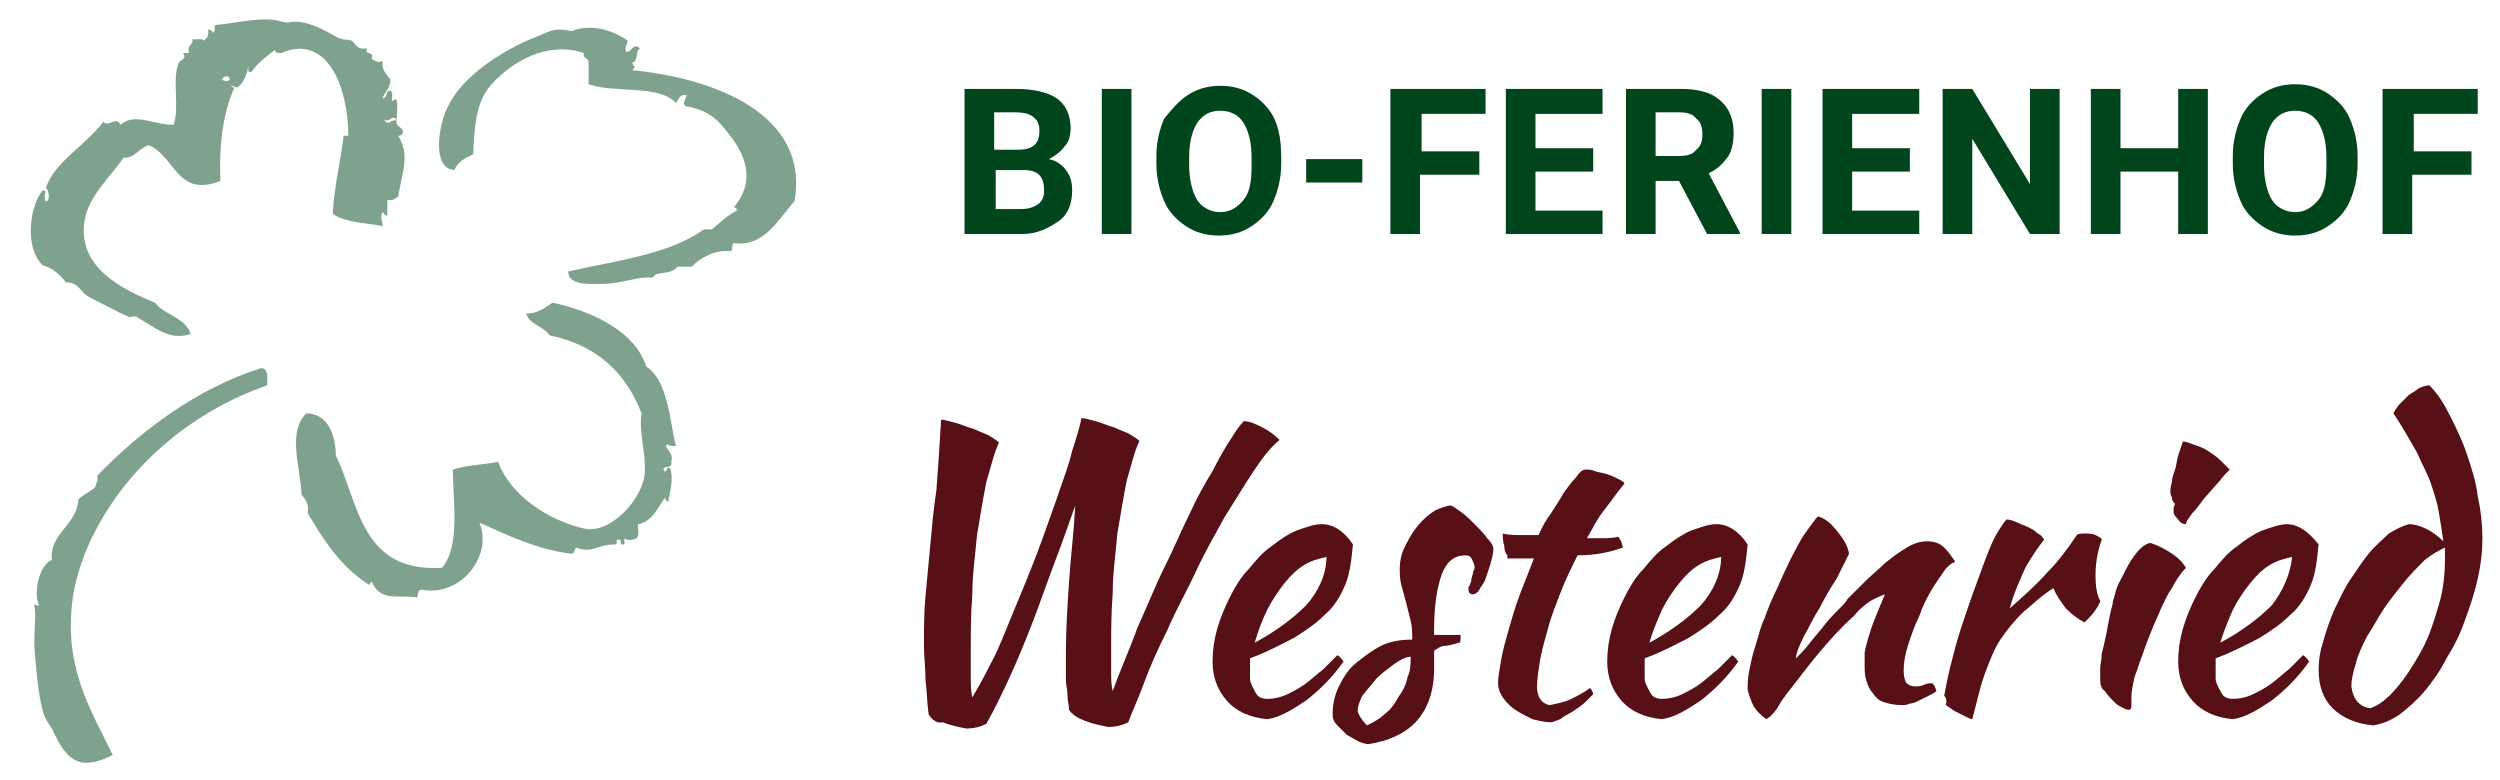
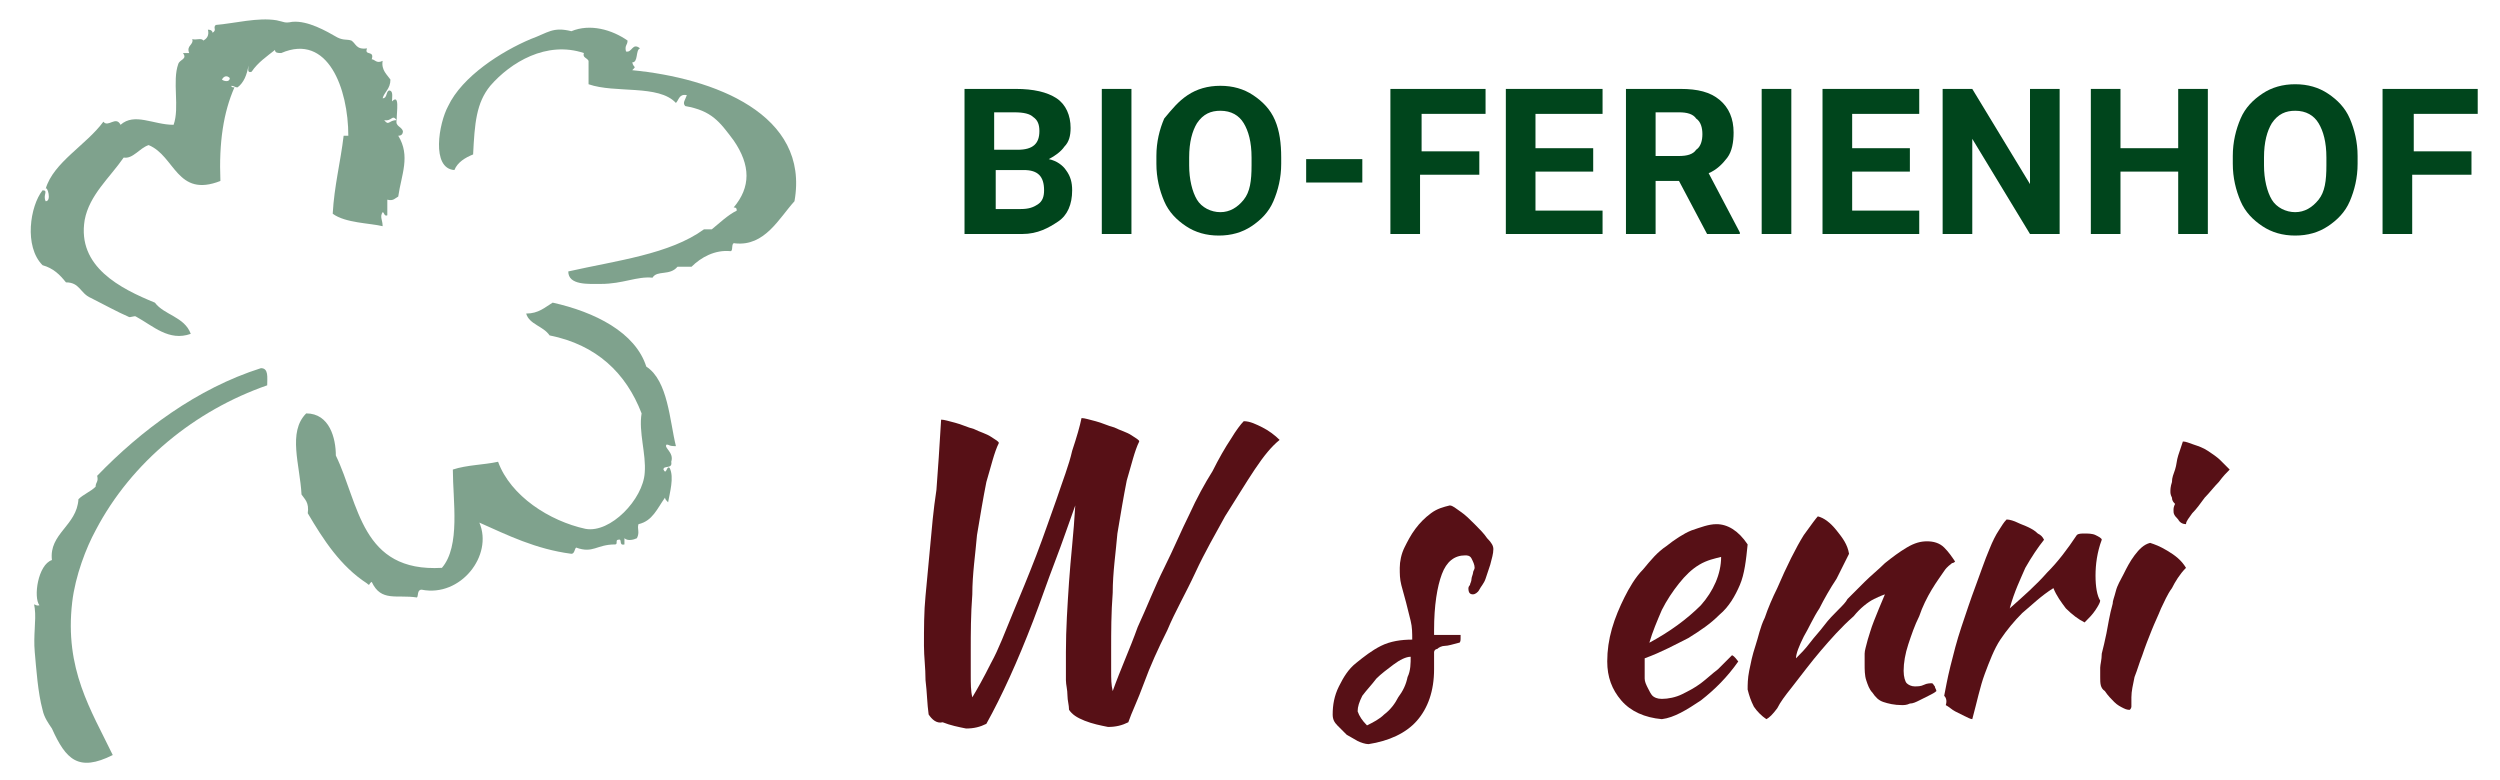
<svg xmlns="http://www.w3.org/2000/svg" version="1.1" id="Ebene_1" x="0px" y="0px" viewBox="0 0 160 50" style="enable-background:new 0 0 160 50;" xml:space="preserve" width="250" height="78">
  <style type="text/css">
	.st0{opacity:0.5;}
	.st1{fill-rule:evenodd;clip-rule:evenodd;fill:#00451C;}
	.st2{fill:#00451C;}
	.st3{fill:#571016;}
</style>
  <g class="st0">
    <path class="st1" d="M24.4,6.3c0.3,0,0.2-0.4,0.4-0.5c0.3,0,0.2,0.4,0.2,0.7c0.5-0.5,0.3,0.6,0.3,1.2C25,7.3,25,7.8,24.5,7.7   c0.3,0.4,0.3,0,0.8,0c-0.1,0.4,0.3,0.4,0.4,0.7c0,0.2-0.1,0.3-0.3,0.3c0.8,1.3,0.2,2.5,0,3.9c-0.2,0.1-0.3,0.3-0.7,0.2   c0,0.3,0,0.7,0,1c-0.2,0.1-0.2-0.2-0.3-0.2c-0.2,0.3,0,0.5,0,0.9c-0.8-0.2-2.4-0.2-3.2-0.8c0.1-1.8,0.5-3.3,0.7-5   c0.1,0,0.2,0,0.3,0c0-3-1.3-6.6-4.3-5.3c-0.2,0-0.4,0-0.4-0.2C17,3.6,16.4,4,16,4.6c-0.3,0.1-0.2-0.2-0.2-0.4   c-0.1,0.6-0.3,1.1-0.7,1.4c-0.2,0-0.2-0.1-0.4-0.1c0,0.1,0.1,0.1,0.2,0.1c-0.7,1.6-1,3.5-0.9,6c-2.8,1.1-2.9-1.6-4.6-2.3   c-0.6,0.2-1,0.9-1.6,0.8c-0.9,1.3-2.2,2.4-2.5,4c-0.5,3,2.3,4.4,4.5,5.3c0.6,0.8,1.9,0.9,2.3,2c-1.4,0.5-2.4-0.5-3.5-1.1   c-0.1-0.1-0.4,0.1-0.5,0c-0.7-0.3-1.6-0.8-2.4-1.2c-0.7-0.3-0.7-1-1.6-1c-0.4-0.5-0.8-0.9-1.5-1.1c-1.2-1.2-0.8-3.8,0-4.8   c0.4,0,0,0.3,0.2,0.7c0.4,0,0.1-1,0-0.8c0.5-1.7,2.6-2.8,3.7-4.3c0.3,0.4,0.8-0.4,1.1,0.2c0.9-0.8,2.1,0,3.4,0   c0.4-1.1-0.1-2.8,0.3-3.9c0.1-0.3,0.6-0.3,0.3-0.7c0.1,0,0.3,0,0.4,0c-0.2-0.5,0.3-0.5,0.2-0.9c0.2,0.1,0.6-0.1,0.7,0.1   c0.2-0.1,0.4-0.3,0.3-0.7c0.2,0,0.3,0.1,0.3,0.2c0.3-0.2,0-0.3,0.2-0.5c1.2-0.1,2.7-0.5,3.9-0.3c0.5,0.1,0.5,0.2,1,0.1   c1-0.1,2.2,0.6,2.9,1c0.4,0.2,0.6,0.1,0.9,0.2c0.3,0.2,0.3,0.6,1,0.5c-0.2,0.5,0.5,0.1,0.3,0.7c0.2,0,0.3,0.3,0.7,0.1   c-0.1,0.6,0.3,0.9,0.5,1.2C24.9,5.7,24.5,5.9,24.4,6.3z M14.1,5.1c0.1,0.1,0.5,0.2,0.5-0.1C14.4,4.8,14.2,4.9,14.1,5.1z" />
    <path class="st1" d="M40.1,2.6c0,0.3-0.2,0.3-0.1,0.7c0.4,0.1,0.4-0.6,0.9-0.2c-0.3,0.1-0.1,0.9-0.5,0.9c0.1,0.4,0.3,0.2,0,0.5   c5.2,0.5,11.4,2.8,10.4,8.4c-1,1.1-1.9,2.9-3.8,2.7c-0.3-0.1-0.1,0.5-0.3,0.5c-1-0.1-1.9,0.4-2.5,1c-0.3,0-0.6,0-0.9,0   c-0.5,0.6-1.3,0.2-1.6,0.7c-1-0.1-1.9,0.4-3.3,0.4c-0.8,0-2.1,0.1-2.1-0.8c3.1-0.7,6.5-1.1,8.7-2.7c0.2,0,0.4,0,0.5,0   c0.5-0.4,1-0.9,1.6-1.2c0-0.2-0.1-0.2-0.2-0.2C48,12,48,10.6,46.9,9c-0.9-1.2-1.4-1.9-3.1-2.2c-0.2-0.2,0-0.4,0.1-0.7   c-0.5-0.1-0.5,0.3-0.7,0.5c-1.1-1.2-3.9-0.6-5.6-1.2c0-0.5,0-1,0-1.5c-0.1-0.2-0.4-0.2-0.3-0.5c-2.4-0.8-4.7,0.6-6,2.1   c-0.9,1.1-1,2.4-1.1,4.4c-0.5,0.2-1,0.5-1.2,1c-1.5-0.1-1-3-0.4-4.1c0.9-1.9,3.4-3.5,5.3-4.3c1.1-0.4,1.4-0.8,2.6-0.5   C37.7,1.5,39.1,1.9,40.1,2.6z" />
    <path class="st1" d="M42.6,28.5c-0.2,0.2,0.5,0.5,0.3,1.1c0.1,0.5-0.5,0.2-0.5,0.5c0.2,0.4,0.2-0.3,0.4-0.1c0.3,0.6,0,1.6-0.1,2.2   c-0.1-0.1-0.2-0.2-0.2-0.3c-0.5,0.7-0.8,1.5-1.7,1.7c-0.1,0.3,0.1,0.5-0.1,0.9c-0.2,0.1-0.6,0.2-0.8,0c0,0.1,0,0.3,0,0.4   c-0.4,0.1-0.1-0.4-0.4-0.3c-0.2,0,0,0.3-0.2,0.3c-1.2,0-1.4,0.6-2.5,0.2c-0.1,0.1-0.1,0.4-0.3,0.4c-2.3-0.3-4.1-1.2-5.9-2   c0.9,2.1-1.2,4.8-3.7,4.3c-0.3,0-0.2,0.4-0.3,0.5c-1.3-0.2-2.3,0.3-2.9-1c-0.2,0.1-0.1,0.3-0.3,0.1c-1.7-1.1-2.8-2.8-3.8-4.5   c0.1-0.7-0.2-0.9-0.4-1.2c-0.1-1.9-0.9-4,0.3-5.2c1.5,0,1.9,1.6,1.9,2.7c1.5,3.1,1.6,7.5,6.8,7.2c1.2-1.4,0.7-4.3,0.7-6.3   c0.9-0.3,2-0.3,2.9-0.5c0.8,2.2,3.3,3.8,5.6,4.3c1.6,0.3,3.7-1.9,3.8-3.6c0.1-1.2-0.4-2.6-0.2-3.8c-1-2.6-2.9-4.4-5.9-5   c-0.4-0.6-1.3-0.7-1.5-1.4c0.8,0,1.2-0.4,1.7-0.7c2.7,0.6,5.3,1.9,6,4.1c1.4,0.9,1.5,3.5,1.9,5.1C42.7,28.6,42.8,28.5,42.6,28.5z" />
    <path class="st1" d="M2.4,38.8c-0.4-0.5-0.1-2.6,0.8-2.9c-0.2-1.7,1.6-2.2,1.7-3.9c0.3-0.3,0.8-0.5,1.1-0.8c0-0.3,0.2-0.3,0.1-0.7   c2.8-2.9,6.4-5.6,10.5-6.9c0.5,0,0.4,0.6,0.4,1.1c-4.6,1.6-8.7,4.9-11,9.3c-0.6,1.1-1.3,2.9-1.5,4.6c-0.5,4.3,1.2,6.9,2.6,9.8   c-2.2,1.1-3,0.3-3.9-1.7C3,46.4,2.7,46,2.6,45.5c-0.3-1.1-0.4-2.6-0.5-3.7c-0.1-1.1,0.1-2,0-2.8C2,38.5,2.1,38.9,2.4,38.8z" />
  </g>
  <g>
    <path class="st2" d="M61.7,15V5.7H65c1.1,0,2,0.2,2.6,0.6c0.6,0.4,0.9,1.1,0.9,1.9c0,0.5-0.1,0.9-0.4,1.2c-0.2,0.3-0.6,0.6-1,0.8   c0.5,0.1,0.9,0.4,1.1,0.7c0.3,0.4,0.4,0.8,0.4,1.3c0,0.9-0.3,1.6-0.9,2S66.4,15,65.4,15H61.7z M63.7,9.6h1.4c1,0,1.4-0.4,1.4-1.2   c0-0.4-0.1-0.7-0.4-0.9c-0.2-0.2-0.6-0.3-1.2-0.3h-1.3V9.6z M63.7,10.9v2.5h1.6c0.5,0,0.8-0.1,1.1-0.3c0.3-0.2,0.4-0.5,0.4-0.9   c0-0.9-0.4-1.3-1.3-1.3H63.7z" />
    <path class="st2" d="M72.4,15h-1.9V5.7h1.9V15z" />
    <path class="st2" d="M82,10.5c0,0.9-0.2,1.7-0.5,2.4c-0.3,0.7-0.8,1.2-1.4,1.6s-1.3,0.6-2.1,0.6c-0.8,0-1.5-0.2-2.1-0.6   c-0.6-0.4-1.1-0.9-1.4-1.6c-0.3-0.7-0.5-1.5-0.5-2.4v-0.5c0-0.9,0.2-1.7,0.5-2.4C75,7,75.4,6.5,76,6.1c0.6-0.4,1.3-0.6,2.1-0.6   c0.8,0,1.5,0.2,2.1,0.6s1.1,0.9,1.4,1.6S82,9.2,82,10.1V10.5z M80.1,10.1c0-1-0.2-1.7-0.5-2.2c-0.3-0.5-0.8-0.8-1.5-0.8   c-0.6,0-1.1,0.2-1.5,0.8c-0.3,0.5-0.5,1.2-0.5,2.2v0.5c0,0.9,0.2,1.7,0.5,2.2c0.3,0.5,0.9,0.8,1.5,0.8c0.6,0,1.1-0.3,1.5-0.8   s0.5-1.2,0.5-2.2V10.1z" />
    <path class="st2" d="M87.2,11.7h-3.6v-1.5h3.6V11.7z" />
    <path class="st2" d="M94.6,11.2h-3.7V15H89V5.7h6.1v1.6h-4.1v2.4h3.7V11.2z" />
    <path class="st2" d="M102,11h-3.7v2.5h4.3V15h-6.2V5.7h6.2v1.6h-4.3v2.2h3.7V11z" />
    <path class="st2" d="M107.5,11.6H106V15h-1.9V5.7h3.5c1.1,0,1.9,0.2,2.5,0.7s0.9,1.2,0.9,2.1c0,0.6-0.1,1.2-0.4,1.6   c-0.3,0.4-0.7,0.8-1.2,1l2,3.8V15h-2.1L107.5,11.6z M106,10h1.5c0.5,0,0.9-0.1,1.1-0.4c0.3-0.2,0.4-0.6,0.4-1c0-0.4-0.1-0.8-0.4-1   c-0.2-0.3-0.6-0.4-1.1-0.4H106V10z" />
    <path class="st2" d="M114.7,15h-1.9V5.7h1.9V15z" />
    <path class="st2" d="M122.3,11h-3.7v2.5h4.3V15h-6.2V5.7h6.2v1.6h-4.3v2.2h3.7V11z" />
    <path class="st2" d="M131.9,15H130l-3.7-6.1V15h-1.9V5.7h1.9l3.7,6.1V5.7h1.9V15z" />
    <path class="st2" d="M141.4,15h-1.9v-4h-3.7v4h-1.9V5.7h1.9v3.8h3.7V5.7h1.9V15z" />
    <path class="st2" d="M151,10.5c0,0.9-0.2,1.7-0.5,2.4s-0.8,1.2-1.4,1.6s-1.3,0.6-2.1,0.6c-0.8,0-1.5-0.2-2.1-0.6   c-0.6-0.4-1.1-0.9-1.4-1.6c-0.3-0.7-0.5-1.5-0.5-2.4v-0.5c0-0.9,0.2-1.7,0.5-2.4c0.3-0.7,0.8-1.2,1.4-1.6c0.6-0.4,1.3-0.6,2.1-0.6   s1.5,0.2,2.1,0.6c0.6,0.4,1.1,0.9,1.4,1.6s0.5,1.5,0.5,2.4V10.5z M149,10.1c0-1-0.2-1.7-0.5-2.2c-0.3-0.5-0.8-0.8-1.5-0.8   c-0.6,0-1.1,0.2-1.5,0.8c-0.3,0.5-0.5,1.2-0.5,2.2v0.5c0,0.9,0.2,1.7,0.5,2.2c0.3,0.5,0.9,0.8,1.5,0.8c0.6,0,1.1-0.3,1.5-0.8   s0.5-1.2,0.5-2.2V10.1z" />
    <path class="st2" d="M158.2,11.2h-3.7V15h-1.9V5.7h6.1v1.6h-4.1v2.4h3.7V11.2z" />
  </g>
  <g>
    <path class="st3" d="M59.4,45.8c-0.1-0.7-0.1-1.4-0.2-2.2c0-0.8-0.1-1.5-0.1-2.2c0-1.1,0-2.2,0.1-3.2c0.1-1,0.2-2.1,0.3-3.2   c0.1-1.1,0.2-2.3,0.4-3.6c0.1-1.3,0.2-2.8,0.3-4.5c0.2,0,0.5,0.1,0.9,0.2c0.4,0.1,0.8,0.3,1.2,0.4c0.4,0.2,0.8,0.3,1.1,0.5   c0.3,0.2,0.5,0.3,0.5,0.4c-0.3,0.6-0.5,1.5-0.8,2.5c-0.2,1-0.4,2.2-0.6,3.4c-0.1,1.2-0.3,2.5-0.3,3.8c-0.1,1.3-0.1,2.5-0.1,3.6   c0,0.5,0,1,0,1.6c0,0.5,0,1,0.1,1.4c0.3-0.5,0.7-1.2,1.2-2.2c0.5-0.9,0.9-2,1.4-3.2c0.5-1.2,1-2.4,1.5-3.7c0.5-1.3,0.9-2.5,1.3-3.6   c0.4-1.2,0.8-2.2,1-3.1c0.3-0.9,0.5-1.6,0.6-2.1c0.2,0,0.5,0.1,0.9,0.2c0.4,0.1,0.8,0.3,1.2,0.4c0.4,0.2,0.8,0.3,1.1,0.5   c0.3,0.2,0.5,0.3,0.5,0.4c-0.3,0.6-0.5,1.5-0.8,2.5c-0.2,1-0.4,2.2-0.6,3.4c-0.1,1.2-0.3,2.5-0.3,3.8c-0.1,1.3-0.1,2.5-0.1,3.6   c0,0.5,0,0.9,0,1.4c0,0.5,0,0.9,0.1,1.3c0.5-1.4,1.1-2.7,1.6-4.1c0.6-1.3,1.1-2.6,1.7-3.8c0.6-1.2,1.1-2.4,1.6-3.4   c0.5-1.1,1-2,1.5-2.8c0.4-0.8,0.8-1.5,1.2-2.1c0.3-0.5,0.6-0.9,0.8-1.1c0.4,0,0.8,0.2,1.2,0.4c0.4,0.2,0.8,0.5,1.1,0.8   c-0.5,0.4-1,1-1.6,1.9c-0.6,0.9-1.2,1.9-1.9,3c-0.6,1.1-1.3,2.3-1.9,3.6c-0.6,1.3-1.3,2.5-1.8,3.7c-0.6,1.2-1.1,2.3-1.5,3.4   c-0.4,1.1-0.8,1.9-1,2.5c-0.4,0.2-0.8,0.3-1.3,0.3c-0.5-0.1-1-0.2-1.5-0.4c-0.5-0.2-0.8-0.4-1-0.7c0-0.3-0.1-0.6-0.1-0.9   c0-0.4-0.1-0.7-0.1-1c0-0.3,0-0.7,0-1c0-0.3,0-0.6,0-0.8c0-1.5,0.1-3,0.2-4.5c0.1-1.5,0.3-3.1,0.4-4.9c-0.4,1.1-0.8,2.3-1.3,3.6   c-0.5,1.3-0.9,2.5-1.4,3.8c-0.5,1.3-1,2.5-1.5,3.6c-0.5,1.1-1,2.1-1.5,3c-0.4,0.2-0.8,0.3-1.3,0.3c-0.5-0.1-1-0.2-1.5-0.4   C59.9,46.4,59.6,46.1,59.4,45.8z" />
-     <path class="st3" d="M86.6,34.9c-0.1,1-0.2,1.9-0.5,2.6c-0.3,0.7-0.7,1.4-1.3,1.9c-0.6,0.6-1.2,1-2,1.5c-0.8,0.4-1.7,0.9-2.8,1.3   c0,0.1,0,0.2,0,0.3c0,0.1,0,0.2,0,0.3c0,0.2,0,0.4,0,0.7c0,0.2,0.1,0.4,0.2,0.6c0.1,0.2,0.2,0.4,0.3,0.5c0.1,0.1,0.3,0.2,0.6,0.2   c0.4,0,0.9-0.1,1.3-0.3c0.4-0.2,0.8-0.4,1.2-0.7c0.4-0.3,0.7-0.6,1.1-0.9c0.3-0.3,0.6-0.6,0.9-0.9c0.2,0.1,0.3,0.3,0.4,0.4   c-0.7,1-1.5,1.8-2.4,2.5c-0.9,0.6-1.7,1.1-2.5,1.2c-1.1-0.1-2-0.5-2.6-1.2c-0.6-0.7-0.9-1.5-0.9-2.5c0-0.7,0.1-1.4,0.3-2.1   c0.2-0.7,0.5-1.4,0.8-2c0.3-0.6,0.7-1.3,1.2-1.8c0.5-0.6,0.9-1.1,1.5-1.5c0.5-0.4,1.1-0.8,1.6-1c0.6-0.2,1.1-0.4,1.6-0.4   C85.3,33.6,86,34,86.6,34.9z M84.9,35.7c-0.4,0.1-0.9,0.2-1.4,0.5c-0.5,0.3-0.9,0.7-1.3,1.2c-0.4,0.5-0.8,1.1-1.1,1.7   s-0.6,1.4-0.8,2.1c1.3-0.7,2.4-1.5,3.3-2.4C84.4,37.9,84.9,36.8,84.9,35.7z" />
    <path class="st3" d="M95.6,35.2c0,0.3-0.1,0.6-0.2,1c-0.1,0.3-0.2,0.6-0.3,0.9c-0.1,0.3-0.3,0.5-0.4,0.7c-0.1,0.2-0.3,0.3-0.4,0.3   c-0.2,0-0.3-0.1-0.3-0.4c0,0,0-0.1,0.1-0.2c0-0.1,0.1-0.2,0.1-0.4c0-0.1,0.1-0.3,0.1-0.4c0-0.1,0.1-0.2,0.1-0.3   c0-0.2-0.1-0.4-0.2-0.6c-0.1-0.2-0.3-0.2-0.4-0.2c-0.7,0-1.2,0.4-1.5,1.2c-0.3,0.8-0.5,2-0.5,3.6c0,0.2,0,0.3,0,0.3   c0.3,0,0.7,0,0.9,0c0.3,0,0.5,0,0.8,0c0,0,0,0.1,0,0.2c0,0.1,0,0.3-0.1,0.3c-0.4,0.1-0.7,0.2-0.9,0.2s-0.4,0.1-0.5,0.2   c-0.1,0-0.2,0.1-0.2,0.2c0,0.1,0,0.1,0,0.2c0,0.1,0,0.3,0,0.4c0,0.1,0,0.3,0,0.5c0,1.4-0.4,2.5-1.1,3.3c-0.7,0.8-1.8,1.3-3.1,1.5   c-0.2,0-0.5-0.1-0.7-0.2c-0.2-0.1-0.5-0.3-0.7-0.4c-0.2-0.2-0.4-0.4-0.6-0.6c-0.2-0.2-0.3-0.4-0.3-0.7c0-0.6,0.1-1.2,0.4-1.8   c0.3-0.6,0.6-1.1,1.1-1.5c0.5-0.4,1-0.8,1.6-1.1c0.6-0.3,1.3-0.4,2-0.4c0-0.4,0-0.8-0.1-1.2c-0.1-0.4-0.2-0.8-0.3-1.2   c-0.1-0.4-0.2-0.7-0.3-1.1c-0.1-0.4-0.1-0.7-0.1-1.1c0-0.4,0.1-0.9,0.3-1.3c0.2-0.4,0.4-0.8,0.7-1.2c0.3-0.4,0.6-0.7,1-1   c0.4-0.3,0.8-0.4,1.2-0.5c0.2,0,0.4,0.2,0.7,0.4c0.3,0.2,0.6,0.5,0.9,0.8c0.3,0.3,0.6,0.6,0.8,0.9C95.5,34.8,95.6,35,95.6,35.2z    M87.5,46.5c0.4-0.2,0.8-0.4,1.1-0.7c0.4-0.3,0.7-0.7,0.9-1.1c0.3-0.4,0.5-0.8,0.6-1.3c0.2-0.4,0.2-0.9,0.2-1.3   c-0.3,0-0.7,0.2-1.1,0.5c-0.4,0.3-0.8,0.6-1.1,0.9c-0.3,0.4-0.6,0.7-0.9,1.1c-0.2,0.4-0.3,0.7-0.3,1C87,45.9,87.2,46.2,87.5,46.5z" />
-     <path class="st3" d="M96.5,35.6c-0.1-0.1-0.2-0.3-0.2-0.6c-0.1-0.3-0.1-0.6-0.1-0.8c0.4,0.1,0.8,0.1,1.2,0.1c0.4,0,0.8,0,1.1,0   c0.2-0.5,0.5-1,0.8-1.4c0.3-0.5,0.6-0.9,0.8-1.3c0.3-0.4,0.5-0.7,0.8-1c0.2-0.3,0.4-0.5,0.6-0.5c0.2,0,0.4,0,0.6,0.1   c0.3,0.1,0.5,0.1,0.8,0.2c0.3,0.1,0.5,0.2,0.7,0.3c0.2,0.1,0.4,0.2,0.4,0.3c-0.5,0.6-0.9,1.2-1.3,1.7c-0.4,0.5-0.7,1.1-1.1,1.8   c0.3,0,0.7,0,1,0c0.3,0,0.7,0,1-0.1c0.1,0.1,0.1,0.2,0.2,0.3c0,0.1,0.1,0.3,0.1,0.4c-0.8,0.3-1.8,0.5-2.9,0.5   c-0.4,0.8-0.8,1.6-1.1,2.4c-0.3,0.8-0.6,1.5-0.8,2.3c-0.2,0.7-0.4,1.4-0.5,2c-0.1,0.6-0.2,1.2-0.2,1.7c0,0.7,0.3,1.1,0.8,1.2   c0.5-0.1,1-0.2,1.4-0.4c0.4-0.2,0.8-0.4,1.2-0.7c0.1,0.1,0.2,0.3,0.2,0.4c-0.1,0.1-0.3,0.3-0.5,0.5c-0.2,0.2-0.5,0.4-0.8,0.6   c-0.3,0.2-0.6,0.3-0.8,0.5c-0.3,0.1-0.5,0.2-0.6,0.2c-0.4,0-0.8-0.1-1.2-0.2c-0.4-0.2-0.8-0.4-1.1-0.6c-0.3-0.2-0.6-0.5-0.8-0.8   c-0.2-0.3-0.3-0.6-0.3-0.9c0-0.4,0.1-0.9,0.2-1.5c0.1-0.6,0.3-1.3,0.5-2c0.2-0.7,0.4-1.4,0.7-2.2c0.3-0.8,0.6-1.5,0.9-2.3H96.5z" />
    <path class="st3" d="M111.9,34.9c-0.1,1-0.2,1.9-0.5,2.6c-0.3,0.7-0.7,1.4-1.3,1.9c-0.6,0.6-1.2,1-2,1.5c-0.8,0.4-1.7,0.9-2.8,1.3   c0,0.1,0,0.2,0,0.3c0,0.1,0,0.2,0,0.3c0,0.2,0,0.4,0,0.7c0,0.2,0.1,0.4,0.2,0.6c0.1,0.2,0.2,0.4,0.3,0.5c0.1,0.1,0.3,0.2,0.6,0.2   c0.4,0,0.9-0.1,1.3-0.3s0.8-0.4,1.2-0.7c0.4-0.3,0.7-0.6,1.1-0.9c0.3-0.3,0.6-0.6,0.9-0.9c0.2,0.1,0.3,0.3,0.4,0.4   c-0.7,1-1.5,1.8-2.4,2.5c-0.9,0.6-1.7,1.1-2.5,1.2c-1.1-0.1-2-0.5-2.6-1.2c-0.6-0.7-0.9-1.5-0.9-2.5c0-0.7,0.1-1.4,0.3-2.1   c0.2-0.7,0.5-1.4,0.8-2c0.3-0.6,0.7-1.3,1.2-1.8c0.5-0.6,0.9-1.1,1.5-1.5c0.5-0.4,1.1-0.8,1.6-1c0.6-0.2,1.1-0.4,1.6-0.4   C110.6,33.6,111.3,34,111.9,34.9z M110.2,35.7c-0.4,0.1-0.9,0.2-1.4,0.5c-0.5,0.3-0.9,0.7-1.3,1.2c-0.4,0.5-0.8,1.1-1.1,1.7   c-0.3,0.7-0.6,1.4-0.8,2.1c1.3-0.7,2.4-1.5,3.3-2.4C109.7,37.9,110.2,36.8,110.2,35.7z" />
    <path class="st3" d="M116.4,33.1c0.4,0.1,0.8,0.4,1.2,0.9c0.4,0.5,0.7,0.9,0.8,1.5c-0.2,0.4-0.5,1-0.8,1.6   c-0.4,0.6-0.8,1.3-1.1,1.9c-0.4,0.6-0.7,1.3-1,1.8c-0.3,0.6-0.5,1.1-0.5,1.4c0.3-0.3,0.6-0.6,0.9-1c0.3-0.4,0.6-0.7,0.9-1.1   s0.6-0.7,0.9-1c0.3-0.3,0.5-0.5,0.6-0.7c0.3-0.3,0.7-0.7,1.1-1.1c0.4-0.4,0.9-0.8,1.3-1.2c0.5-0.4,0.9-0.7,1.4-1   c0.5-0.3,0.9-0.4,1.3-0.4c0.4,0,0.8,0.1,1.1,0.4c0.3,0.3,0.5,0.6,0.7,0.9c0,0-0.1,0.1-0.2,0.1c-0.1,0.1-0.3,0.2-0.5,0.5   c-0.2,0.3-0.5,0.7-0.8,1.2c-0.3,0.5-0.6,1.1-0.8,1.7c-0.3,0.6-0.5,1.2-0.7,1.8c-0.2,0.6-0.3,1.2-0.3,1.7c0,0.4,0.1,0.7,0.2,0.8   c0.1,0.1,0.3,0.2,0.5,0.2c0.2,0,0.4,0,0.6-0.1c0.2-0.1,0.4-0.1,0.5-0.1c0.1,0,0.1,0.1,0.2,0.2c0,0.1,0.1,0.2,0.1,0.3   c-0.1,0.1-0.3,0.2-0.5,0.3c-0.2,0.1-0.4,0.2-0.6,0.3c-0.2,0.1-0.4,0.2-0.6,0.2c-0.2,0.1-0.4,0.1-0.5,0.1c-0.5,0-0.9-0.1-1.2-0.2   s-0.5-0.3-0.7-0.6c-0.2-0.2-0.3-0.5-0.4-0.8c-0.1-0.3-0.1-0.7-0.1-1c0-0.2,0-0.4,0-0.7c0-0.2,0.1-0.5,0.2-0.9   c0.1-0.3,0.2-0.7,0.4-1.2s0.4-1,0.7-1.7c0,0-0.3,0.1-0.7,0.3c-0.4,0.2-0.9,0.6-1.3,1.1c-0.8,0.7-1.5,1.5-2.1,2.2   c-0.6,0.7-1.2,1.5-1.9,2.4c-0.4,0.5-0.7,0.9-0.9,1.3c-0.3,0.4-0.5,0.6-0.7,0.7c-0.3-0.2-0.6-0.5-0.8-0.8c-0.2-0.4-0.3-0.7-0.4-1.1   c0-0.3,0-0.7,0.1-1.2c0.1-0.5,0.2-1,0.4-1.6c0.2-0.6,0.3-1.2,0.6-1.8c0.2-0.6,0.5-1.3,0.8-1.9c0.6-1.4,1.2-2.6,1.7-3.4   C116,33.6,116.3,33.2,116.4,33.1z" />
    <path class="st3" d="M124.5,44.6c0.1-0.5,0.2-1.1,0.4-1.9c0.2-0.8,0.4-1.6,0.7-2.5c0.3-0.9,0.6-1.8,0.9-2.6s0.6-1.7,0.9-2.4   c0.2-0.5,0.4-0.9,0.6-1.2c0.2-0.3,0.3-0.5,0.5-0.7c0.2,0,0.5,0.1,0.7,0.2c0.2,0.1,0.5,0.2,0.7,0.3c0.2,0.1,0.4,0.2,0.6,0.4   c0.2,0.1,0.3,0.2,0.4,0.4c-0.4,0.5-0.8,1.1-1.2,1.8c-0.3,0.7-0.7,1.5-1,2.6c0.9-0.8,1.7-1.5,2.4-2.3c0.7-0.7,1.3-1.5,1.9-2.4   c0.1-0.1,0.3-0.1,0.5-0.1c0.2,0,0.5,0,0.7,0.1c0.2,0.1,0.4,0.2,0.4,0.3c-0.3,0.8-0.4,1.6-0.4,2.3c0,0.7,0.1,1.3,0.3,1.6   c0,0.1-0.1,0.3-0.3,0.6c-0.2,0.3-0.4,0.5-0.7,0.8c-0.4-0.2-0.8-0.5-1.2-0.9c-0.3-0.4-0.6-0.8-0.8-1.3c-0.8,0.5-1.4,1.1-2,1.6   c-0.5,0.5-1,1.1-1.4,1.7c-0.4,0.6-0.7,1.4-1,2.2c-0.3,0.8-0.5,1.8-0.8,2.9c-0.1,0-0.3-0.1-0.5-0.2c-0.2-0.1-0.4-0.2-0.6-0.3   c-0.2-0.1-0.4-0.3-0.6-0.4C124.7,44.9,124.6,44.7,124.5,44.6z" />
    <path class="st3" d="M134.5,43.4c0-0.1,0-0.3,0-0.6c0-0.2,0.1-0.5,0.1-0.9c0.1-0.4,0.2-0.8,0.3-1.3c0.1-0.5,0.2-1.2,0.4-1.9   c0-0.2,0.1-0.4,0.2-0.8c0.1-0.4,0.3-0.7,0.5-1.1c0.2-0.4,0.4-0.8,0.7-1.2c0.3-0.4,0.6-0.7,1-0.8c0.3,0.1,0.6,0.2,1.1,0.5   c0.5,0.3,0.9,0.6,1.2,1.1c-0.4,0.4-0.7,0.9-0.9,1.3c-0.3,0.4-0.5,0.9-0.7,1.3c-0.2,0.5-0.4,0.9-0.6,1.4c-0.2,0.5-0.4,1-0.6,1.6   c-0.2,0.5-0.3,0.9-0.5,1.4c-0.1,0.5-0.2,0.9-0.2,1.3c0,0.3,0,0.5,0,0.6c0,0.1-0.1,0.2-0.1,0.2c-0.1,0-0.2,0-0.4-0.1   c-0.2-0.1-0.4-0.2-0.6-0.4c-0.2-0.2-0.4-0.4-0.6-0.7C134.5,44.1,134.5,43.8,134.5,43.4z M139.2,32.7c0-0.1,0-0.2,0.1-0.4   c-0.1-0.1-0.2-0.2-0.2-0.4c-0.1-0.2-0.1-0.3-0.1-0.4c0-0.1,0-0.3,0.1-0.6c0-0.3,0.1-0.5,0.2-0.8c0.1-0.3,0.1-0.6,0.2-0.9   c0.1-0.3,0.2-0.6,0.3-0.9c0.2,0,0.4,0.1,0.7,0.2c0.3,0.1,0.6,0.2,0.9,0.4c0.3,0.2,0.6,0.4,0.8,0.6c0.2,0.2,0.4,0.4,0.6,0.6   c-0.2,0.2-0.4,0.4-0.7,0.8c-0.3,0.3-0.6,0.7-0.9,1c-0.3,0.4-0.5,0.7-0.8,1c-0.2,0.3-0.4,0.5-0.4,0.7c-0.2,0-0.4-0.1-0.5-0.3   C139.2,33,139.2,32.9,139.2,32.7z" />
-     <path class="st3" d="M148.5,34.9c-0.1,1-0.2,1.9-0.5,2.6c-0.3,0.7-0.7,1.4-1.3,1.9c-0.6,0.6-1.2,1-2,1.5c-0.8,0.4-1.7,0.9-2.8,1.3   c0,0.1,0,0.2,0,0.3c0,0.1,0,0.2,0,0.3c0,0.2,0,0.4,0,0.7c0,0.2,0.1,0.4,0.2,0.6c0.1,0.2,0.2,0.4,0.3,0.5c0.1,0.1,0.3,0.2,0.6,0.2   c0.4,0,0.9-0.1,1.3-0.3c0.4-0.2,0.8-0.4,1.2-0.7c0.4-0.3,0.7-0.6,1.1-0.9c0.3-0.3,0.6-0.6,0.9-0.9c0.2,0.1,0.3,0.3,0.4,0.4   c-0.7,1-1.5,1.8-2.4,2.5c-0.9,0.6-1.7,1.1-2.5,1.2c-1.1-0.1-2-0.5-2.6-1.2c-0.6-0.7-0.9-1.5-0.9-2.5c0-0.7,0.1-1.4,0.3-2.1   c0.2-0.7,0.5-1.4,0.8-2c0.3-0.6,0.7-1.3,1.2-1.8c0.5-0.6,0.9-1.1,1.5-1.5c0.5-0.4,1.1-0.8,1.6-1c0.6-0.2,1.1-0.4,1.6-0.4   C147.1,33.6,147.8,34,148.5,34.9z M146.8,35.7c-0.4,0.1-0.9,0.2-1.4,0.5c-0.5,0.3-0.9,0.7-1.3,1.2c-0.4,0.5-0.8,1.1-1.1,1.7   c-0.3,0.7-0.6,1.4-0.8,2.1c1.3-0.7,2.4-1.5,3.3-2.4C146.2,37.9,146.7,36.8,146.8,35.7z" />
-     <path class="st3" d="M154.3,33.6c0.3,0,0.7,0.1,1.1,0.3c0.4,0.2,0.8,0.5,1.1,0.8c-0.1-0.7-0.2-1.3-0.3-1.9   c-0.1-0.6-0.3-1.2-0.5-1.8c-0.2-0.6-0.6-1.3-0.9-2c-0.4-0.7-0.9-1.6-1.5-2.5c0-0.1,0.2-0.3,0.3-0.5c0.2-0.2,0.4-0.4,0.6-0.6   c0.2-0.2,0.5-0.3,0.7-0.5c0.2-0.1,0.5-0.2,0.7-0.2c0.5,0.5,0.9,1.1,1.3,1.9c0.4,0.8,0.8,1.6,1.1,2.5s0.6,1.8,0.7,2.7   c0.2,0.9,0.3,1.8,0.3,2.7c0,0.9-0.1,1.7-0.3,2.6c-0.2,0.9-0.5,1.8-0.8,2.6c-0.3,0.9-0.7,1.7-1.2,2.5c-0.4,0.8-0.9,1.5-1.4,2.1   c-0.5,0.6-1.1,1.1-1.6,1.5c-0.6,0.4-1.1,0.6-1.7,0.7c-1.1-0.1-2-0.5-2.6-1.1c-0.6-0.6-0.9-1.4-0.9-2.5c0-0.6,0.1-1.2,0.3-1.8   c0.2-0.7,0.4-1.3,0.7-2c0.3-0.6,0.6-1.3,1-1.9c0.4-0.6,0.8-1.2,1.2-1.7c0.4-0.5,0.9-0.9,1.3-1.3C153.5,33.9,153.9,33.7,154.3,33.6z    M151.8,45.4c0.6-0.2,1.1-0.6,1.7-1.3c0.6-0.7,1.1-1.5,1.6-2.4c0.5-0.9,0.8-1.9,1.1-2.9c0.3-1,0.4-2,0.4-3c0-0.3,0-0.5,0-0.5   c0-0.1,0-0.1,0-0.2c-0.4,0.2-0.8,0.4-1.3,0.8c-0.4,0.4-0.9,0.9-1.3,1.4c-0.4,0.5-0.9,1.1-1.3,1.7c-0.4,0.6-0.7,1.2-1.1,1.8   c-0.3,0.6-0.6,1.2-0.7,1.7c-0.2,0.6-0.3,1.1-0.3,1.5C150.7,44.8,151.1,45.3,151.8,45.4z" />
  </g>
</svg>